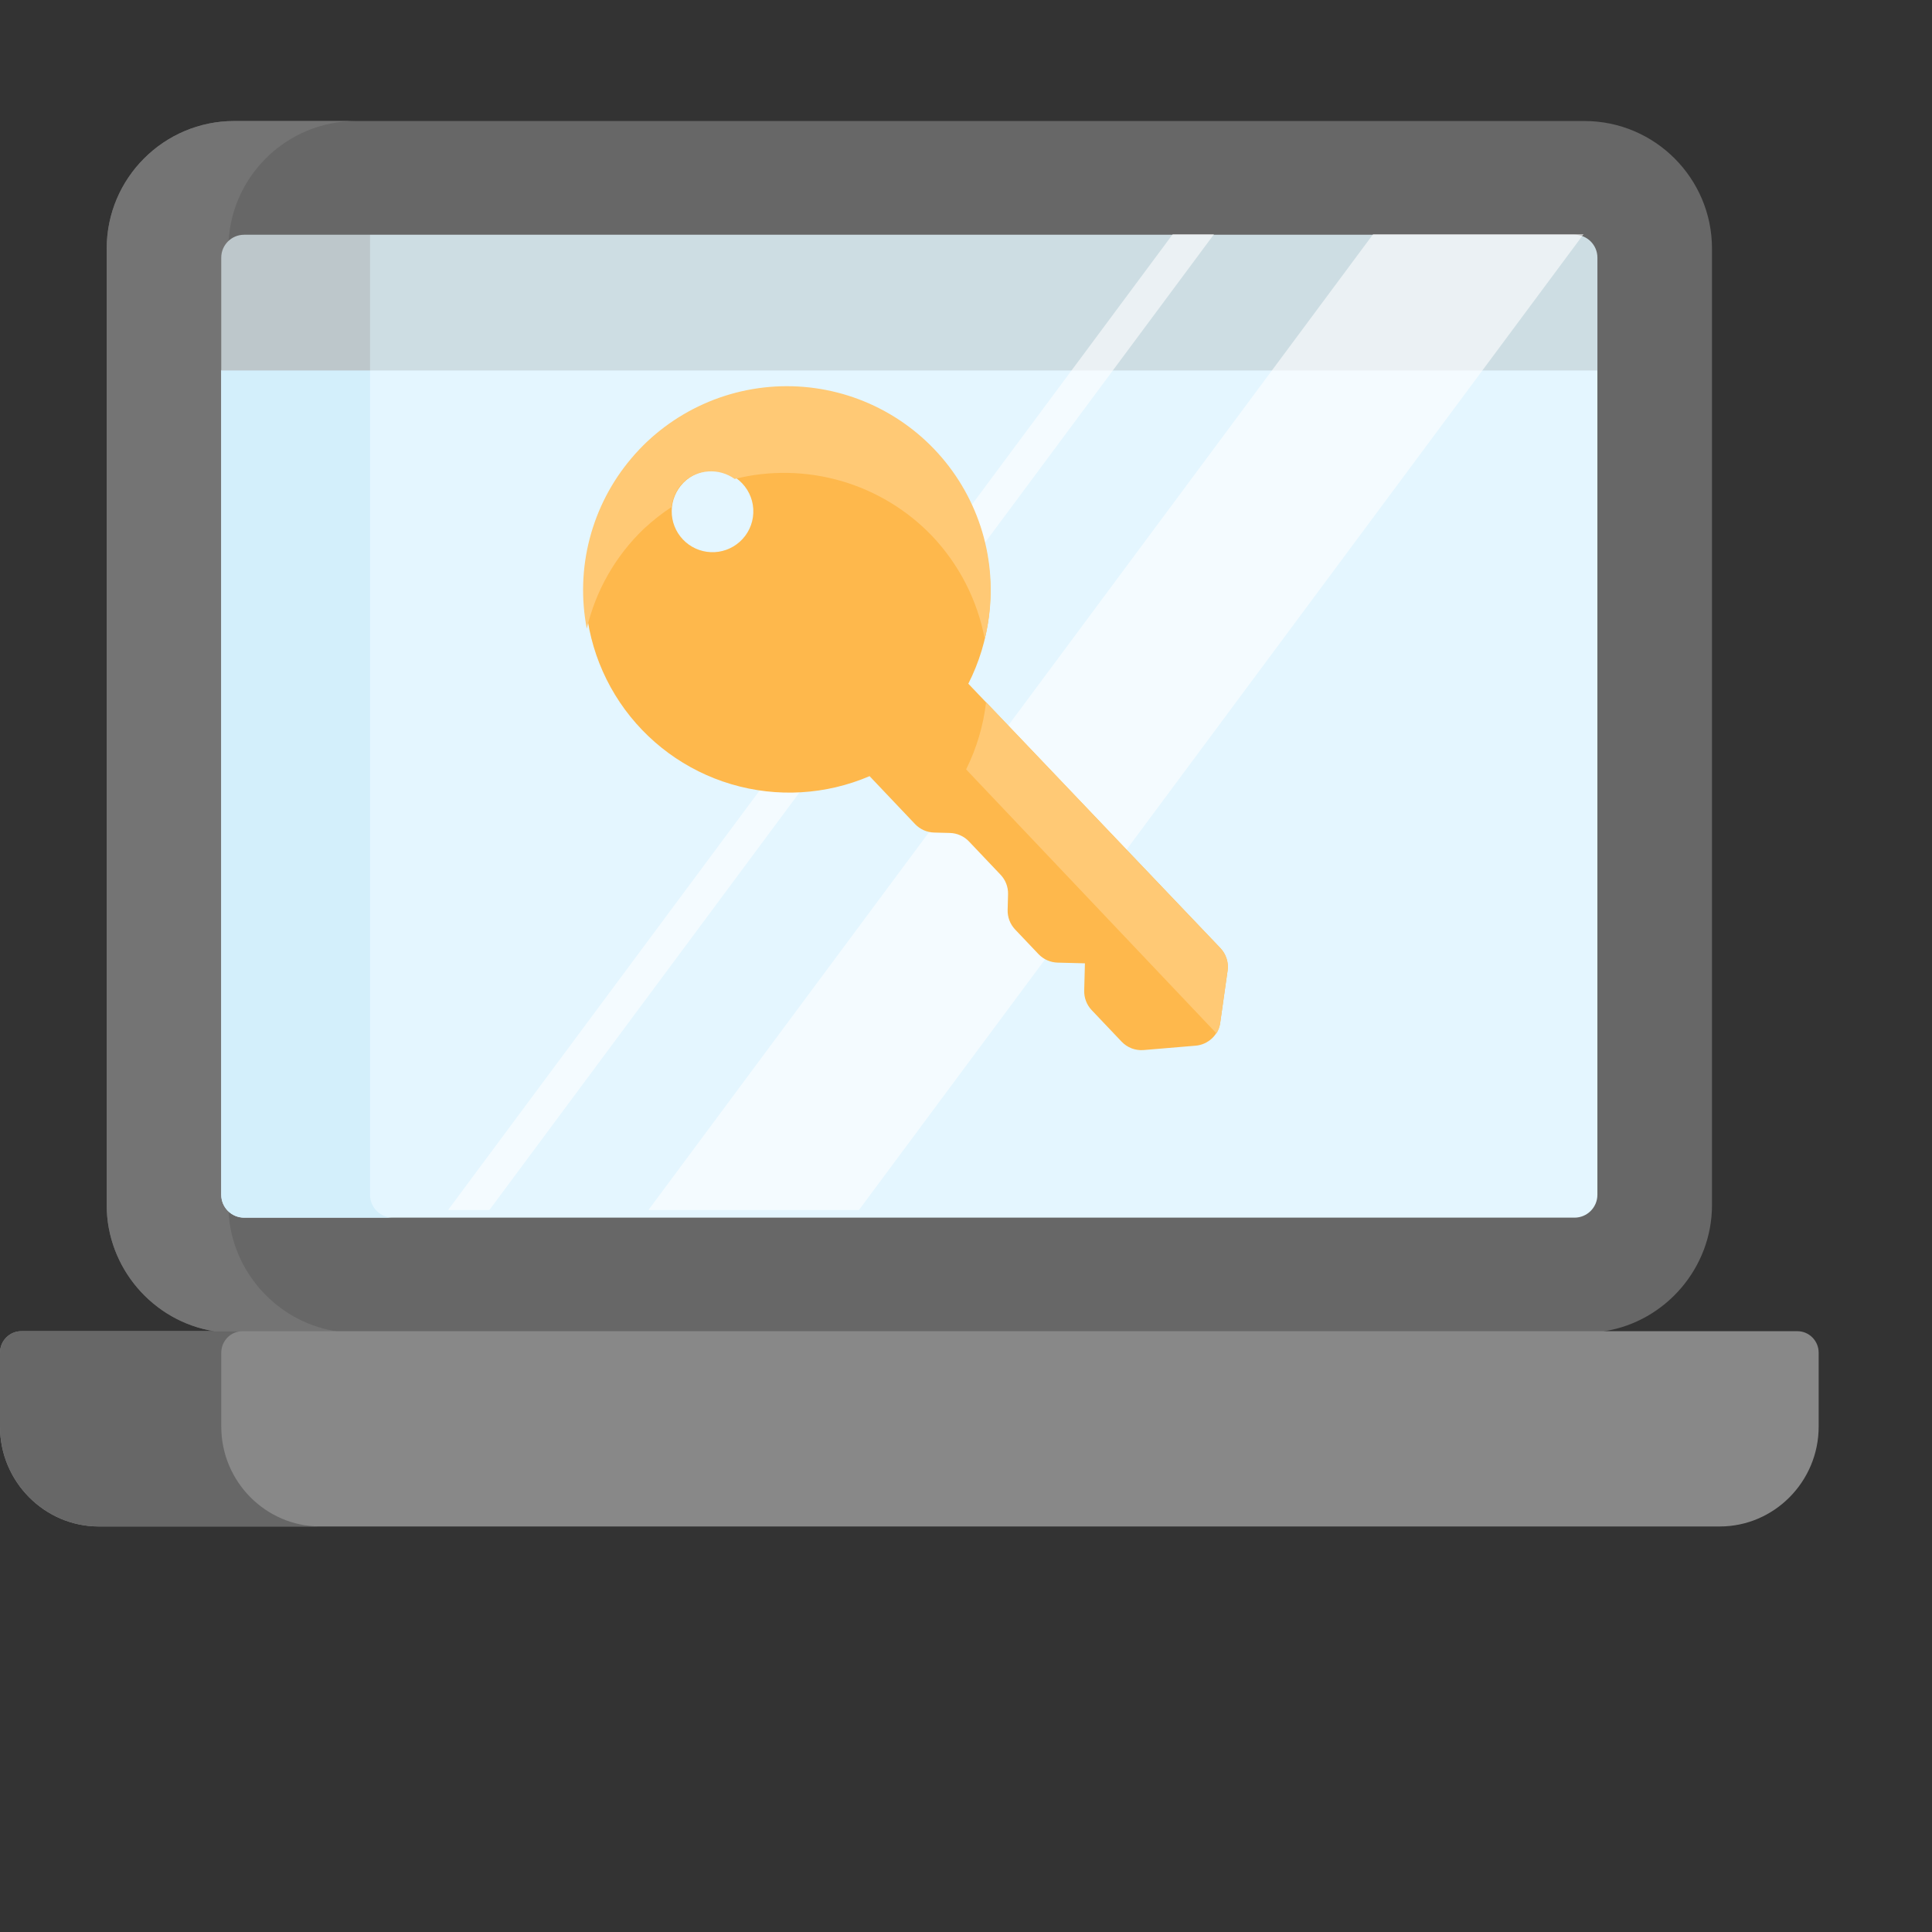
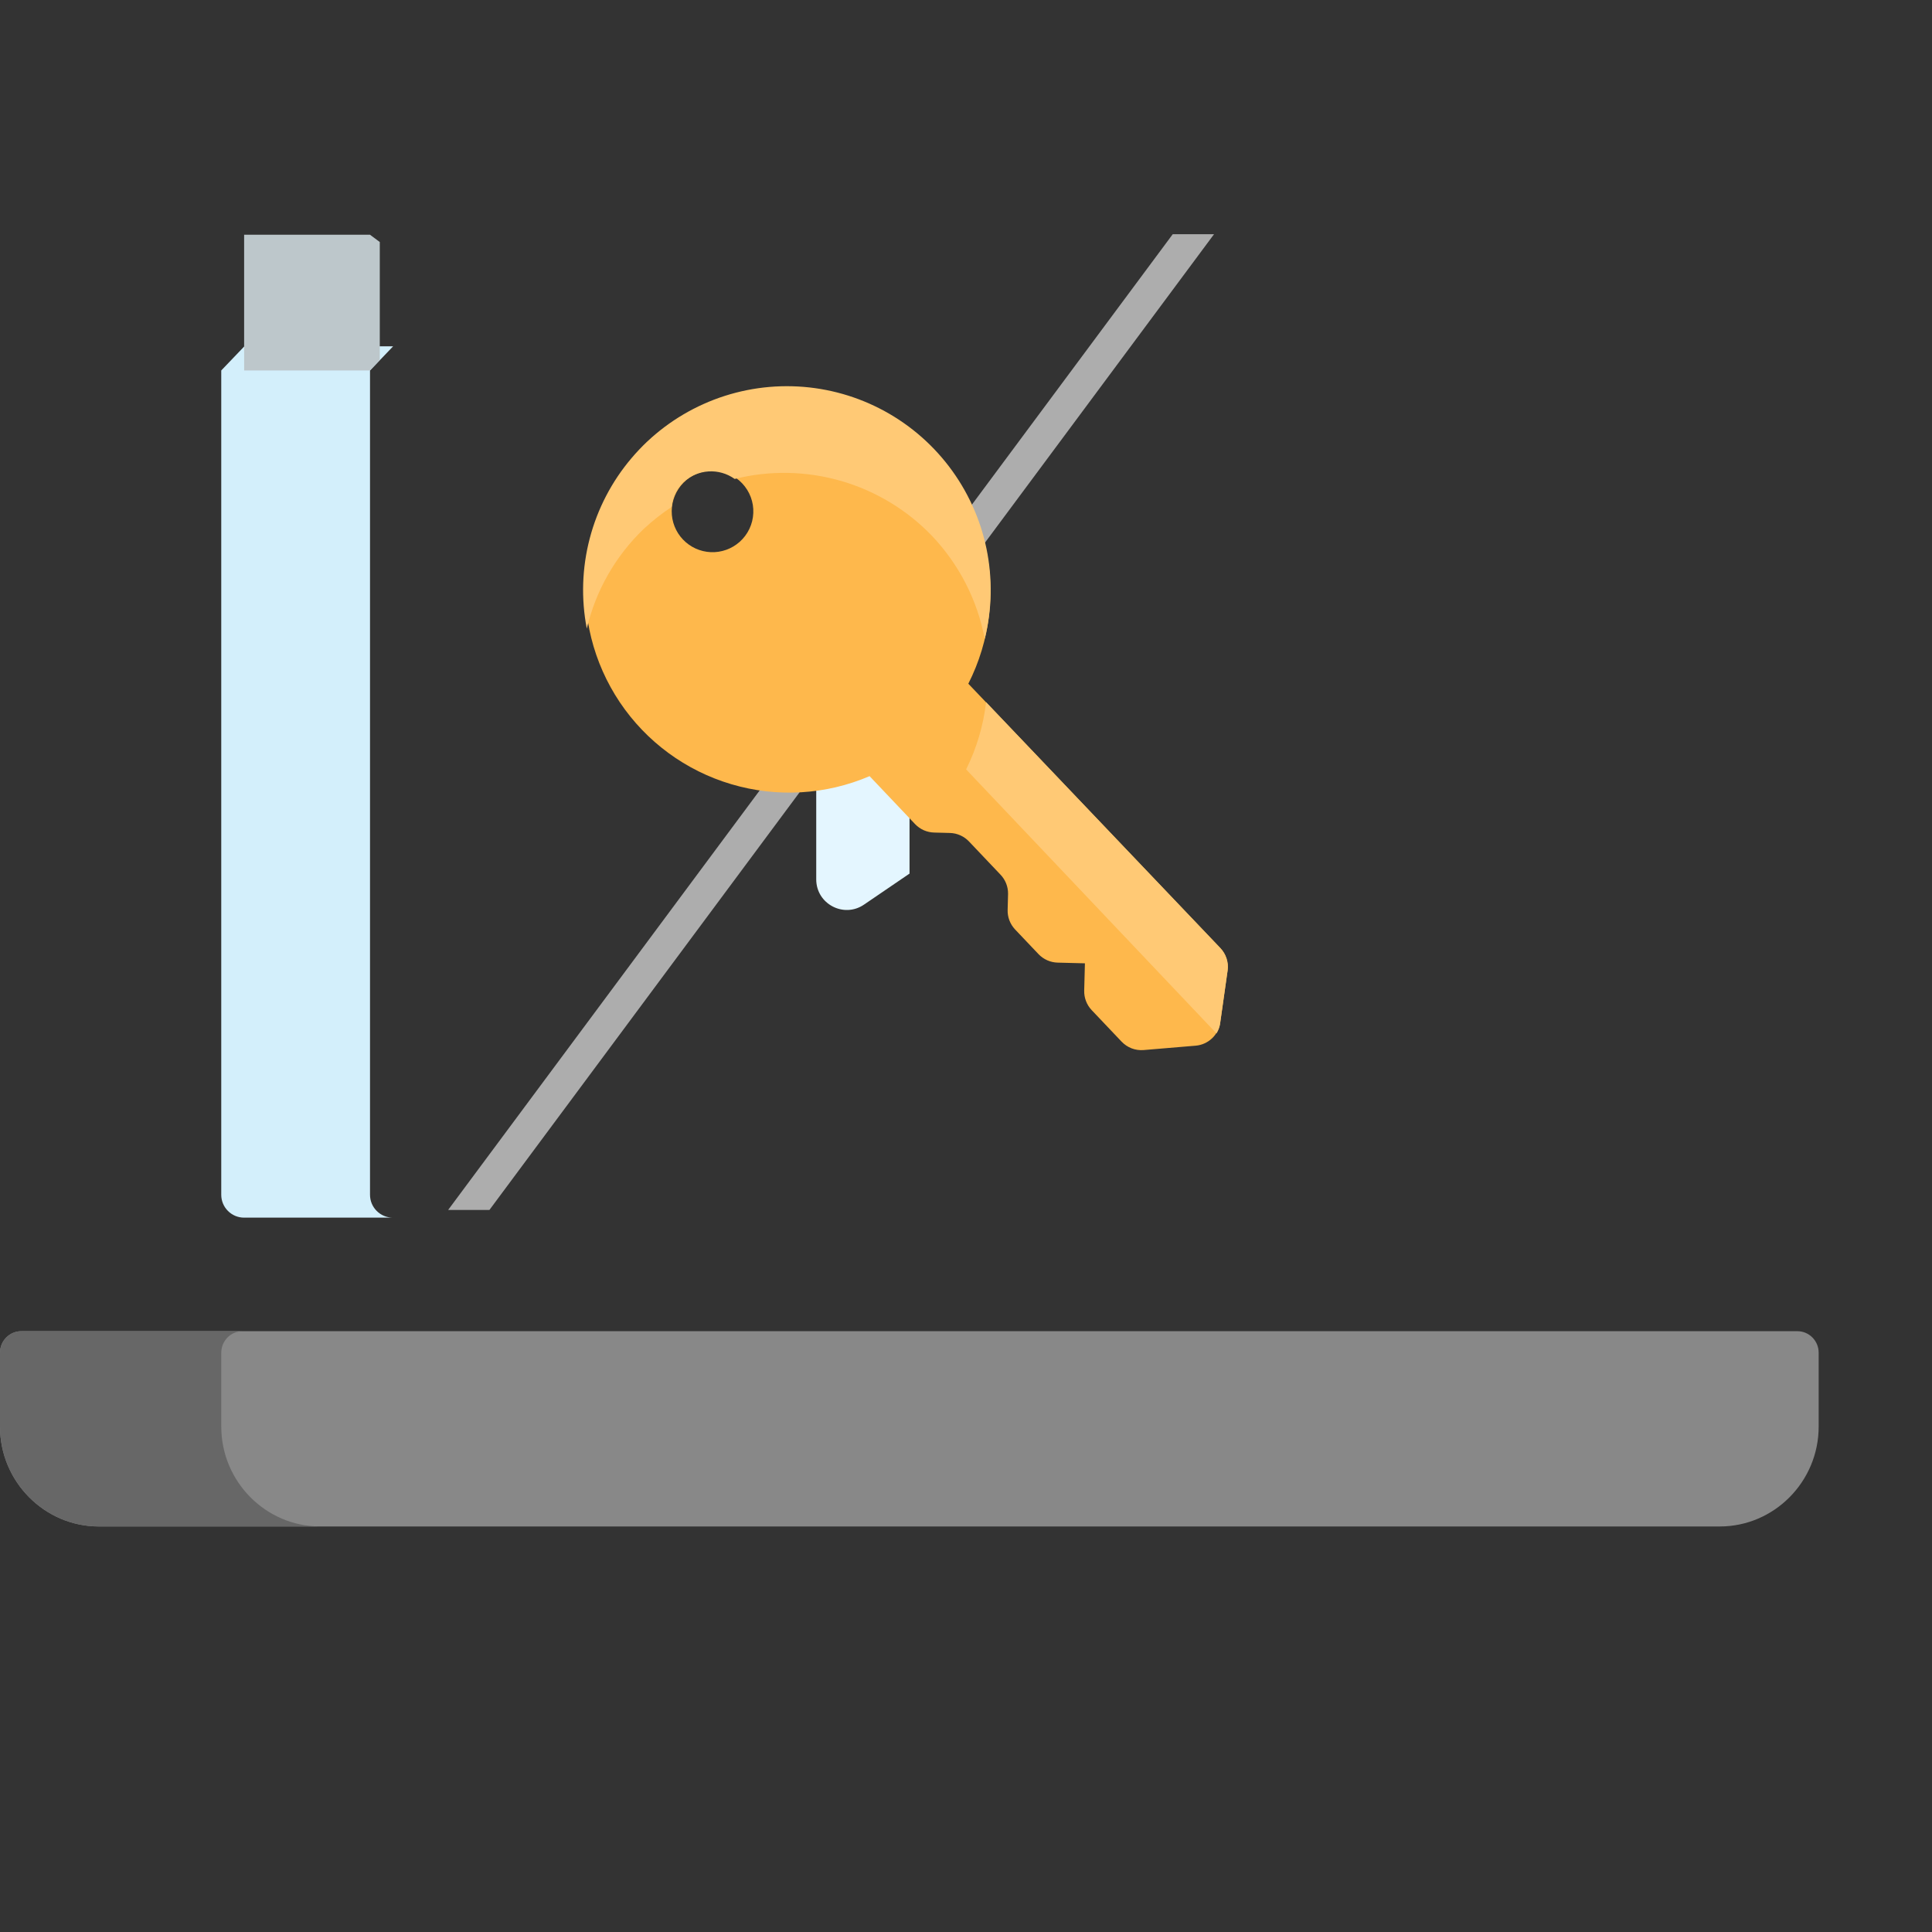
<svg xmlns="http://www.w3.org/2000/svg" width="83" height="83" viewBox="0 0 83 83" fill="none">
  <rect x="0" y="0" width="83" height="83" fill="#333333" stroke="none" />
-   <path d="M68.069 5.199C66.974 5.199 10.38 5.199 10.063 5.199C7.042 5.199 4.584 7.657 4.584 10.678V51.779C4.584 54.451 6.564 56.767 9.199 57.189L10.186 57.977H67.094L68.933 57.189C71.568 56.767 73.548 54.451 73.548 51.779C73.548 50.411 73.548 11.915 73.548 10.678C73.548 7.657 71.09 5.199 68.069 5.199Z" fill="#676767" />
-   <path d="M9.811 51.779V10.678C9.811 7.657 12.269 5.199 15.29 5.199C12.099 5.199 10.122 5.199 10.063 5.199C7.042 5.199 4.584 7.657 4.584 10.678V51.779C4.584 54.451 6.564 56.767 9.199 57.189L10.186 57.977H15.413L14.426 57.189C11.791 56.767 9.811 54.451 9.811 51.779Z" fill="#747474" />
-   <path d="M67.958 14.877H10.499L9.505 15.915V51.328C9.505 51.871 9.945 52.311 10.488 52.311H67.642C68.184 52.311 68.625 51.871 68.625 51.328C68.625 50.4 68.625 16.989 68.625 15.915L67.958 14.877Z" fill="#E4F6FF" />
  <path d="M15.896 51.328V15.915L16.89 14.877H10.499L9.505 15.915V51.328C9.505 51.871 9.945 52.311 10.488 52.311H16.879C16.336 52.311 15.896 51.871 15.896 51.328Z" fill="#D3EFFB" />
-   <path d="M15.896 10.085H10.488C9.945 10.085 9.505 10.525 9.505 11.068V15.915H15.896L16.316 15.467V10.397L15.896 10.085Z" fill="#BDC7CB" />
-   <path d="M67.643 10.085C65.104 10.085 17.909 10.085 15.897 10.085V15.915H68.626V11.068C68.626 10.525 68.186 10.085 67.643 10.085Z" fill="#CDDDE3" />
+   <path d="M15.896 10.085H10.488V15.915H15.896L16.316 15.467V10.397L15.896 10.085Z" fill="#BDC7CB" />
  <path d="M77.216 57.189H0.915C0.41 57.189 0 57.603 0 58.113V61.291C0 63.648 1.91 65.578 4.245 65.578H73.886C76.221 65.578 78.131 63.648 78.131 61.291V58.113C78.131 57.603 77.722 57.189 77.216 57.189Z" fill="#888888" />
  <path d="M9.506 61.29V58.113C9.506 57.602 9.915 57.189 10.421 57.189H0.915C0.41 57.189 0 57.602 0 58.113V61.29C0 63.648 1.91 65.577 4.245 65.577H13.751C11.416 65.577 9.506 63.648 9.506 61.29Z" fill="#676767" />
  <path d="M39.074 30.697L37.118 29.364C36.247 28.77 35.066 29.394 35.066 30.449V37.779C35.066 38.833 36.247 39.458 37.118 38.863L39.074 37.53V30.697Z" fill="#E4F6FF" />
  <path opacity="0.6" d="M21.026 51.98H19.252L50.382 10.061H52.156L21.026 51.98Z" fill="white" />
-   <path opacity="0.6" d="M36.902 51.98H27.86L58.99 10.061H68.031L36.902 51.98Z" fill="white" />
  <path d="M27.755 19.038C29.255 17.618 31.208 16.773 33.27 16.652C35.333 16.532 37.371 17.143 39.027 18.379C40.682 19.615 41.849 21.395 42.319 23.407C42.79 25.418 42.535 27.531 41.6 29.373L52.426 40.729C52.546 40.855 52.637 41.006 52.691 41.172C52.746 41.337 52.763 41.512 52.74 41.685L52.425 43.91C52.391 44.174 52.268 44.418 52.076 44.602C51.884 44.786 51.635 44.9 51.37 44.923L49.131 45.111C48.956 45.126 48.779 45.1 48.615 45.038C48.451 44.974 48.303 44.875 48.182 44.747L46.896 43.392C46.79 43.28 46.708 43.148 46.654 43.004C46.599 42.861 46.574 42.707 46.578 42.553L46.609 41.385L45.44 41.355C45.286 41.351 45.135 41.318 44.994 41.256C44.853 41.194 44.726 41.105 44.619 40.994L43.606 39.927C43.501 39.815 43.419 39.683 43.364 39.539C43.31 39.395 43.284 39.242 43.289 39.088L43.307 38.399C43.311 38.09 43.192 37.793 42.978 37.572L41.635 36.157C41.529 36.044 41.402 35.952 41.261 35.889C41.121 35.825 40.968 35.789 40.814 35.785L40.136 35.767C39.982 35.764 39.831 35.73 39.69 35.669C39.549 35.607 39.422 35.518 39.315 35.407L37.358 33.344C35.479 34.148 33.38 34.271 31.421 33.691C29.462 33.112 27.767 31.866 26.628 30.17C25.49 28.474 24.979 26.434 25.185 24.401C25.39 22.369 26.299 20.472 27.755 19.038ZM31.772 23.282C31.949 23.126 32.092 22.936 32.193 22.724C32.295 22.511 32.352 22.281 32.362 22.045C32.373 21.81 32.336 21.575 32.253 21.355C32.17 21.134 32.044 20.932 31.882 20.762C31.72 20.591 31.525 20.454 31.309 20.36C31.093 20.267 30.861 20.217 30.625 20.215C30.39 20.213 30.156 20.259 29.939 20.349C29.721 20.439 29.524 20.572 29.359 20.74C29.041 21.065 28.861 21.5 28.857 21.954C28.853 22.409 29.026 22.847 29.339 23.176C29.652 23.506 30.08 23.701 30.534 23.721C30.988 23.741 31.432 23.583 31.772 23.282Z" fill="#FEB84C" />
  <path d="M40.058 23.042C38.985 21.917 37.634 21.097 36.142 20.664C34.65 20.231 33.07 20.2 31.562 20.576C31.235 20.341 30.837 20.227 30.436 20.253C30.034 20.279 29.654 20.443 29.36 20.717C29.071 21 28.891 21.377 28.853 21.78C28.43 22.059 28.03 22.374 27.659 22.719C26.445 23.881 25.594 25.37 25.209 27.006C24.96 25.72 25.004 24.395 25.336 23.128C25.668 21.861 26.28 20.684 27.127 19.686C27.973 18.686 29.034 17.89 30.229 17.355C31.424 16.82 32.724 16.56 34.034 16.594C35.343 16.628 36.628 16.955 37.794 17.552C38.959 18.148 39.977 18.999 40.77 20.04C41.564 21.082 42.114 22.289 42.38 23.571C42.645 24.854 42.62 26.179 42.305 27.45C41.993 25.796 41.213 24.266 40.058 23.042Z" fill="#FFC975" />
  <path d="M52.261 44.397L41.505 33.054C41.956 32.148 42.246 31.171 42.363 30.165L52.426 40.729C52.546 40.855 52.637 41.006 52.691 41.171C52.746 41.337 52.763 41.512 52.74 41.685L52.425 43.91C52.411 44.083 52.355 44.251 52.261 44.397Z" fill="#FFC975" />
</svg>